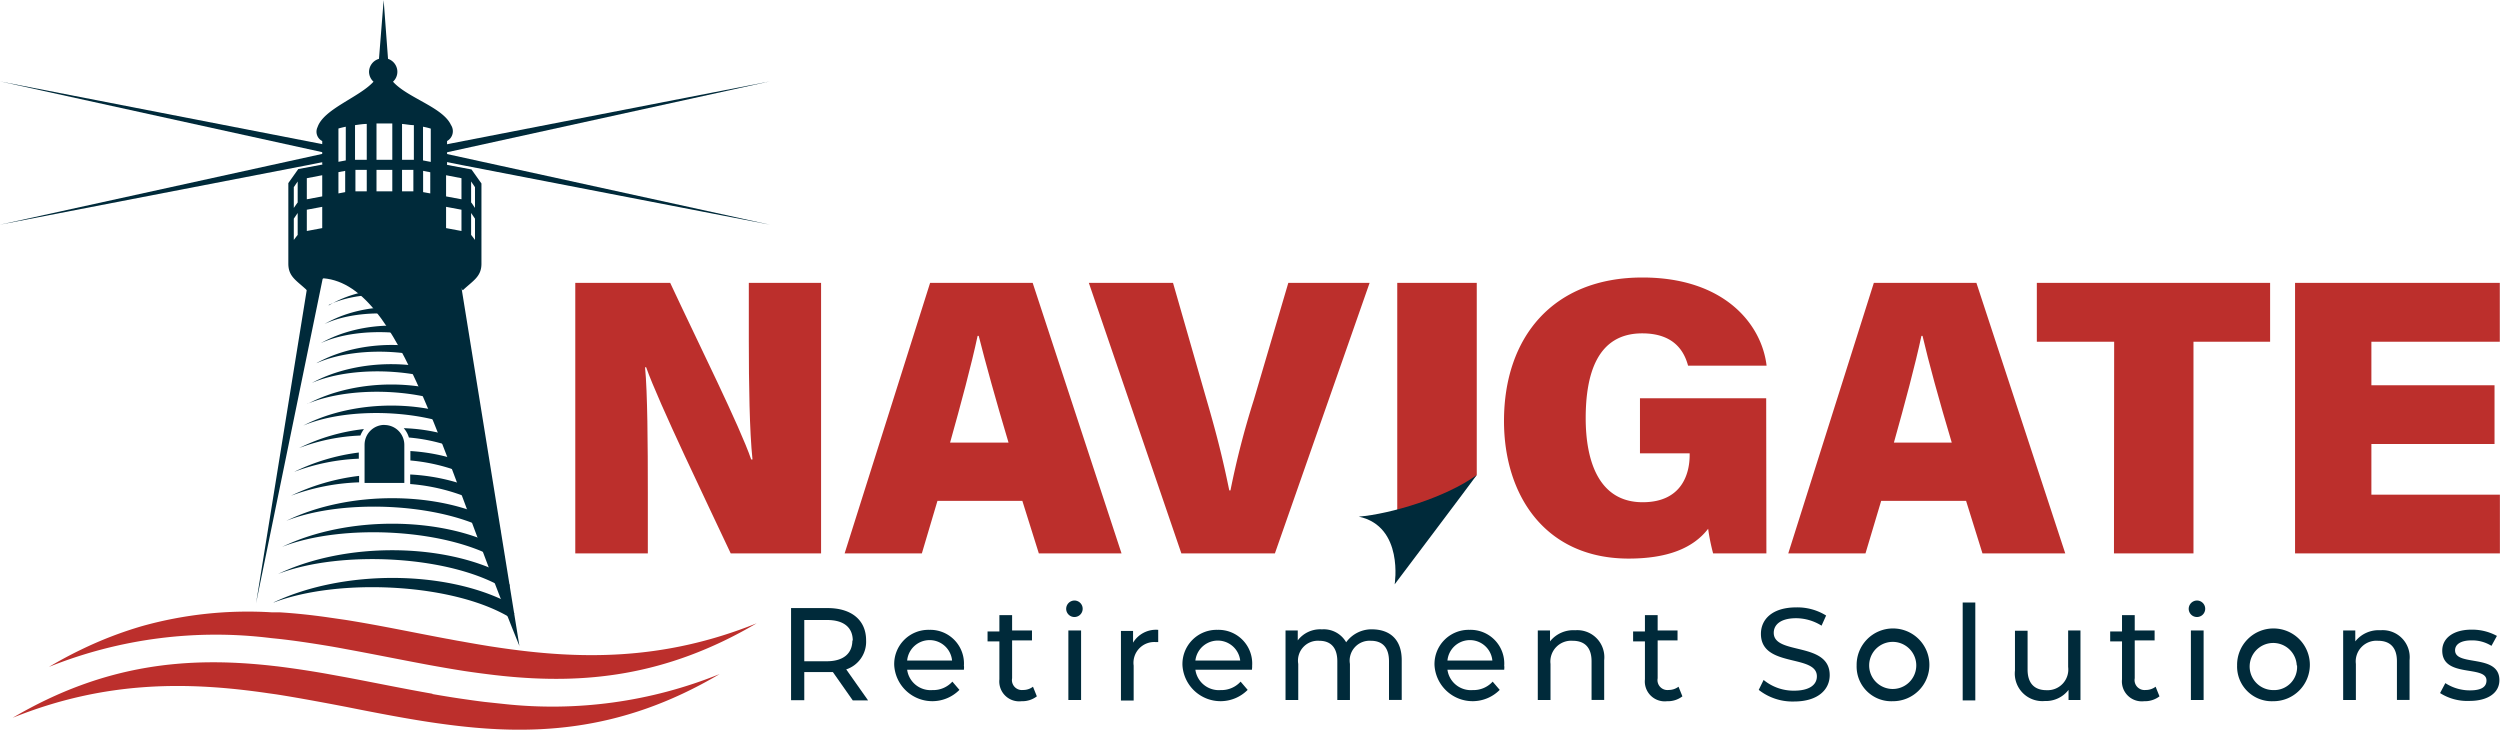
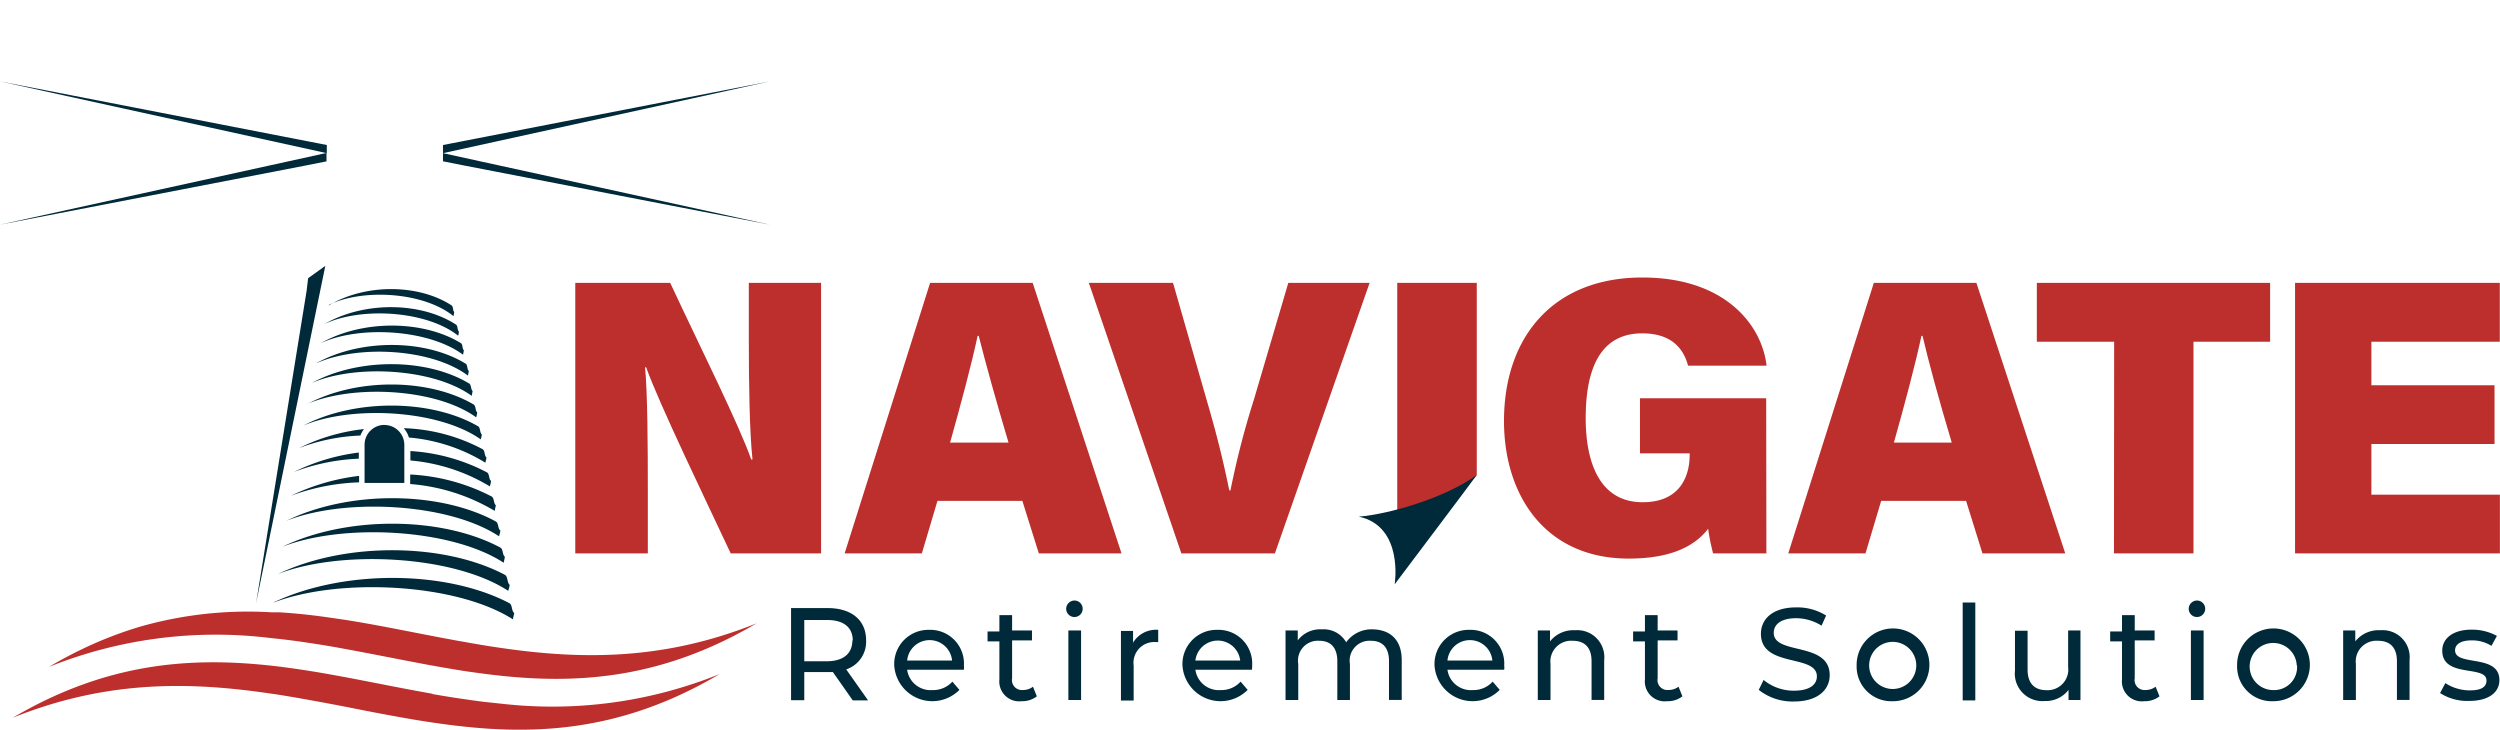
<svg xmlns="http://www.w3.org/2000/svg" viewBox="0 0 251.53 73.42">
  <defs>
    <style>.a,.d{fill:#bc2f2c;}.a,.b{fill-rule:evenodd;}.b,.c{fill:#002a3a;}.e{fill:none;}</style>
  </defs>
  <path class="a" d="M61.71,75.74c-3.43-.64-6.81-1.36-10.21-1.9l-2-.29c-1.52-.21-3-.37-4.59-.47l-.8,0A39.49,39.49,0,0,0,31,74.47a39.1,39.1,0,0,0-6.13,2.37c-1.06.51-2.14,1.09-3.22,1.73A45.08,45.08,0,0,1,44,75.67l.79.08c1.53.17,3,.39,4.54.64.74.12,1.48.25,2.21.39,2.85.52,5.67,1.1,8.49,1.62,1.16.21,2.31.41,3.47.59,1,.15,2,.28,3,.4l.82.09c8.07.83,16.34.12,25.54-5.3-9.5,3.83-17.93,3.64-26,2.44L66,76.49c-.93-.15-1.87-.31-2.79-.48-.5-.08-1-.18-1.48-.27Z" transform="translate(-16.73 -11.47)" />
  <path class="a" d="M60.24,81.27c-2.92-.51-5.8-1.11-8.67-1.65l-2.09-.38c-1.6-.28-3.19-.52-4.79-.72l-.8-.09c-8.17-.88-16.55-.24-25.89,5.26,9.39-3.79,17.74-3.64,25.73-2.47l.79.11c1.91.3,3.8.65,5.68,1l1.41.27c1.54.31,3.08.61,4.61.89s3.27.58,4.91.8c8.85,1.23,17.86,1,28-5a44.88,44.88,0,0,1-21.78,3l-1.88-.2q-.89-.11-1.77-.24c-1.16-.16-2.31-.35-3.46-.55Z" transform="translate(-16.73 -11.47)" />
  <path class="b" d="M49.61,26.06l-32.88-6.4,32.88,7.22v-.82Zm0,1.64-1.91.38-31,6,32.88-7.22v.82Z" transform="translate(-16.73 -11.47)" />
  <path class="b" d="M61.3,26.06l32.88-6.4L61.3,26.88v-.82Zm0,1.64,1.91.38,31,6L61.3,26.88v.82Z" transform="translate(-16.73 -11.47)" />
-   <path class="c" d="M69,76.49c-8.35-20.51-12.31-38-20.9-37l3.65-2.11,6.52.41,4.79,1.72.15,1.22,5.21,32.2.58,3.6Z" transform="translate(-16.73 -11.47)" />
  <polygon class="c" points="25.76 60.71 32.73 26.75 31 27.99 30.85 29.25 25.76 60.71 25.76 60.71" />
-   <path class="b" d="M49.15,28.06v-2.4a1.05,1.05,0,0,1-.47-1.4c.62-1.83,4.2-3,5.63-4.57a1.36,1.36,0,0,1-.45-1,1.38,1.38,0,0,1,1-1.3l.47-5.91.44,5.91a1.38,1.38,0,0,1,.94,1.3,1.35,1.35,0,0,1-.44,1c1.46,1.63,5,2.56,5.83,4.35a1.13,1.13,0,0,1-.39,1.62v2.4l2.46.46,1,1.41V38c0,1.31-.84,1.7-1.88,2.68-1.16-1.68-5.22-2.42-9-2.23-3,.15-5.74.89-6.67,2.23-1.06-1-1.88-1.36-1.88-2.69v-8.1l1-1.41,2.46-.46Zm-2.47,3.8V29.73l-.39.57v2.09l.37-.53Zm17.45,0V29.73l.39.57v2.09l-.36-.53Zm0,3.24V32.9l.39.57v2.14l-.39-.51Zm-17.45,0V32.9l-.39.57v2.14l.39-.51Zm4.1-7.35.74-.14V24.22c-.25.05-.5.11-.74.18v3.35Zm1.67-.2h1.18V23.94c-.39,0-.79.07-1.18.12v3.49Zm2.16,0H56.2V23.89l-.79,0-.8,0v3.66Zm2.57,0h1.19V24.06c-.39,0-.79-.09-1.19-.12v3.61Zm2.11.06.78.15V24.41a6.82,6.82,0,0,0-.78-.19v3.39ZM49.15,32.28l-1.55.29v2.14l1.55-.29V32.28Zm0-1.05V29.1l-1.55.3v2.12l1.55-.29Zm1.63-.3.68-.13V28.66l-.68.13v2.14Zm6.4-2.37v2.16h1.14V28.56Zm-1,0H54.61v2.16H56.2V28.56Zm-2.57,0H52.49v2.16h1.14V28.56Zm8,5.86,1.55.29V32.57l-1.55-.29v2.14Zm-1.59-3.49V28.8l-.72-.14V30.8l.72.13Zm1.59.3,1.55.29V29.4l-1.55-.3v2.13Z" transform="translate(-16.73 -11.47)" />
  <path class="b" d="M44.7,69.22c6.82-3.26,16.73-3.14,22.82.08.32.16.21.77.48,1,0,.21-.09.41-.13.62C62.38,67.32,51,66.77,44.7,69.22Zm-.43,2.85c7.08-3.34,17.38-3.23,23.7.08.33.17.21.8.5,1l-.14.63c-5.69-3.64-17.47-4.21-24.06-1.69ZM49.81,42.2c3.7-2.23,9.07-2.15,12.36,0,.17.12.11.53.26.66l-.07.42c-3-2.43-9.11-2.81-12.55-1.13Zm-.43,1.87c4-2.31,9.71-2.23,13.23.06.19.11.12.55.28.67,0,.15,0,.3-.07.44-3.18-2.52-9.76-2.91-13.44-1.17ZM49,46c4.22-2.4,10.35-2.32,14.11,0,.19.13.12.58.29.71l-.08.45C59.88,44.6,52.87,44.19,49,46Zm-.42,2c4.47-2.48,11-2.4,15,.06.21.13.13.59.32.73l-.09.47c-3.6-2.71-11-3.13-15.2-1.26ZM48.1,50c4.73-2.57,11.62-2.49,15.84.06.22.13.15.61.34.75l-.09.49C60.38,48.53,52.5,48.09,48.1,50Zm-.43,2.11c5-2.66,12.26-2.57,16.72.06.23.14.15.64.35.78,0,.17-.06.34-.1.51-4-2.9-12.33-3.35-17-1.35Zm-.43,2.18c5.26-2.74,12.9-2.65,17.59.07.25.14.16.65.37.8,0,.18-.06.35-.1.52-4.23-3-13-3.45-17.86-1.39Zm-.42,2.26a19.42,19.42,0,0,1,6.53-1.91,2.76,2.76,0,0,0-.36.65,19.39,19.39,0,0,0-6.17,1.26Zm10.53-2a18.12,18.12,0,0,1,7.93,2.11c.26.14.17.67.39.83,0,.18-.07.36-.11.53a17.56,17.56,0,0,0-7.69-2.53,2.42,2.42,0,0,0-.52-.94Zm-11,4.38A20.6,20.6,0,0,1,52.83,57v.62a20.71,20.71,0,0,0-6.44,1.3ZM58,56.85A19,19,0,0,1,65.73,59c.26.15.17.69.4.85,0,.19-.07.37-.11.56a18.57,18.57,0,0,0-8-2.61v-.94Zm-12,4.5a21.58,21.58,0,0,1,6.86-2V60A21.7,21.7,0,0,0,46,61.35Zm12-2.14a20,20,0,0,1,8.19,2.21c.28.15.19.71.43.88l-.12.57a19.56,19.56,0,0,0-8.5-2.7v-1ZM45.54,63.87c6.3-3.09,15.46-3,21.08.07.29.16.19.74.45.9,0,.2-.09.4-.13.59-5.06-3.36-15.54-3.89-21.4-1.56Zm-.42,2.62c6.56-3.17,16.1-3.06,21.95.07.3.16.2.76.46.93l-.12.6c-5.28-3.45-16.19-4-22.29-1.6Z" transform="translate(-16.73 -11.47)" />
  <path class="b" d="M55.41,54.23h0a2,2,0,0,1,2,2v3.83c-.64,0-1.3,0-2,0s-1.35,0-2,0V56.22a2,2,0,0,1,2-2Z" transform="translate(-16.73 -11.47)" />
  <path class="d" d="M74.61,67.15V39.93h9.55c2.86,6.13,7,14.42,8.15,17.77h.13c-.3-2.83-.37-7.63-.37-12V39.93h7.27V67.15H90.25C87.94,62.22,83,52,81.74,48.42h-.11c.25,2.56.28,7.83.28,12.62v6.11Z" transform="translate(-16.73 -11.47)" />
  <path class="d" d="M111.05,61.86l-1.57,5.29h-7.77l8.6-27.22h10.32l8.94,27.22h-8.32l-1.66-5.29ZM118.2,56c-1.28-4.28-2.33-8.08-3-10.74h-.11c-.63,2.94-1.67,6.82-2.77,10.74Z" transform="translate(-16.73 -11.47)" />
  <path class="d" d="M206,61.86l-1.58,5.29h-7.77l8.61-27.22h10.32l8.94,27.22h-8.33l-1.65-5.29ZM213.1,56c-1.28-4.28-2.32-8.08-2.94-10.74h-.11c-.63,2.94-1.67,6.82-2.77,10.74Z" transform="translate(-16.73 -11.47)" />
  <path class="d" d="M135.59,67.15l-9.31-27.22h8.47l3.36,11.7c1.06,3.63,1.68,6.14,2.3,9.18h.12a85.29,85.29,0,0,1,2.35-9.11l3.47-11.77h8.18L145,67.15Z" transform="translate(-16.73 -11.47)" />
  <path class="d" d="M165.31,39.93V59.27l-8,7.88V39.93Z" transform="translate(-16.73 -11.47)" />
  <path class="d" d="M194.45,67.15h-5.36a20.17,20.17,0,0,1-.5-2.48c-1.54,2-4.18,3-8,3-8.34,0-12.54-6.3-12.54-13.85,0-8.35,4.86-14.43,13.93-14.43,8.23,0,12,4.69,12.49,8.87h-7.9c-.39-1.44-1.4-3.25-4.62-3.25-4.56,0-5.68,4.18-5.68,8.53S177.61,62,182,62c4,0,4.73-2.94,4.73-4.74v-.18h-5V51.54h12.7Z" transform="translate(-16.73 -11.47)" />
  <path class="d" d="M229.44,45.85h-7.78V39.93h23.47v5.92h-7.71v21.3h-8Z" transform="translate(-16.73 -11.47)" />
  <path class="d" d="M267.71,56.14H255.32v5.1h12.93l0,5.91H247.64V39.93h20.6v5.92H255.32v4.38h12.39Z" transform="translate(-16.73 -11.47)" />
  <path class="e" d="M210.48,62.12h0Z" transform="translate(-16.73 -11.47)" />
  <path class="c" d="M157.05,70.26s8-10.61,8.26-11c-3.11,2.27-8.67,3.92-11.87,4.19C158,64.43,157.05,70.26,157.05,70.26Z" transform="translate(-16.73 -11.47)" />
  <path class="c" d="M102.53,81.94l-2-2.85-.58,0h-2.3v2.83H96.32V72.65H100c2.41,0,3.87,1.22,3.87,3.24a2.93,2.93,0,0,1-2,2.93l2.2,3.12Zm0-6c0-1.33-.89-2.09-2.58-2.09H97.65V78h2.26C101.6,78,102.49,77.21,102.49,75.89Z" transform="translate(-16.73 -11.47)" />
  <path class="c" d="M113.71,78.85H108a2.38,2.38,0,0,0,2.55,2.05,2.59,2.59,0,0,0,2-.85l.71.83a3.84,3.84,0,0,1-6.56-2.46,3.44,3.44,0,0,1,3.53-3.58,3.39,3.39,0,0,1,3.48,3.62C113.74,78.57,113.72,78.73,113.71,78.85ZM108,77.93h4.52a2.27,2.27,0,0,0-4.52,0Z" transform="translate(-16.73 -11.47)" />
  <path class="c" d="M121.05,81.53a2.41,2.41,0,0,1-1.54.49,2,2,0,0,1-2.23-2.2V76h-1.19v-1h1.19V73.36h1.28V74.9h2v1h-2v3.81a1,1,0,0,0,1.1,1.18,1.59,1.59,0,0,0,1-.33Z" transform="translate(-16.73 -11.47)" />
  <path class="c" d="M124,72.73a.84.84,0,0,1,.86-.84.83.83,0,1,1-.86.84Zm.22,2.17h1.28v7h-1.28Z" transform="translate(-16.73 -11.47)" />
  <path class="c" d="M133.26,74.84v1.23H133a2.09,2.09,0,0,0-2.21,2.37v3.51h-1.28v-7h1.22v1.18A2.69,2.69,0,0,1,133.26,74.84Z" transform="translate(-16.73 -11.47)" />
  <path class="c" d="M142.69,78.85H137a2.38,2.38,0,0,0,2.55,2.05,2.6,2.6,0,0,0,2-.85l.71.83a3.84,3.84,0,0,1-6.56-2.46,3.44,3.44,0,0,1,3.53-3.58,3.39,3.39,0,0,1,3.48,3.62C142.72,78.57,142.7,78.73,142.69,78.85ZM137,77.93h4.51a2.27,2.27,0,0,0-4.51,0Z" transform="translate(-16.73 -11.47)" />
  <path class="c" d="M157.76,77.89v4h-1.28V78c0-1.38-.66-2.06-1.82-2.06a2,2,0,0,0-2.11,2.33v3.63h-1.27V78c0-1.38-.67-2.06-1.82-2.06a2,2,0,0,0-2.11,2.33v3.63h-1.28v-7h1.23v1a2.83,2.83,0,0,1,2.43-1.11,2.6,2.6,0,0,1,2.44,1.3,3.16,3.16,0,0,1,2.71-1.3C156.59,74.84,157.76,75.82,157.76,77.89Z" transform="translate(-16.73 -11.47)" />
  <path class="c" d="M168.07,78.85h-5.71a2.38,2.38,0,0,0,2.55,2.05,2.6,2.6,0,0,0,2-.85l.71.83a3.84,3.84,0,0,1-6.56-2.46,3.44,3.44,0,0,1,3.53-3.58,3.39,3.39,0,0,1,3.48,3.62C168.1,78.57,168.08,78.73,168.07,78.85Zm-5.71-.92h4.52a2.27,2.27,0,0,0-4.52,0Z" transform="translate(-16.73 -11.47)" />
  <path class="c" d="M178.13,77.89v4h-1.27V78c0-1.38-.69-2.06-1.9-2.06a2.09,2.09,0,0,0-2.23,2.33v3.63h-1.28v-7h1.23V76a3,3,0,0,1,2.53-1.12A2.72,2.72,0,0,1,178.13,77.89Z" transform="translate(-16.73 -11.47)" />
  <path class="c" d="M186,81.53a2.39,2.39,0,0,1-1.54.49,2,2,0,0,1-2.23-2.2V76h-1.19v-1h1.19V73.36h1.28V74.9h2v1h-2v3.81a1,1,0,0,0,1.1,1.18,1.64,1.64,0,0,0,1-.33Z" transform="translate(-16.73 -11.47)" />
  <path class="c" d="M193.68,80.88l.49-1a4.74,4.74,0,0,0,3.06,1.08c1.61,0,2.3-.63,2.3-1.44,0-2.27-5.63-.83-5.63-4.28,0-1.44,1.12-2.66,3.56-2.66a5.48,5.48,0,0,1,3,.82L200,74.42a4.87,4.87,0,0,0-2.55-.75c-1.58,0-2.26.66-2.26,1.47,0,2.27,5.63.85,5.63,4.26,0,1.42-1.14,2.65-3.6,2.65A5.49,5.49,0,0,1,193.68,80.88Z" transform="translate(-16.73 -11.47)" />
  <path class="c" d="M203.53,78.42a3.66,3.66,0,1,1,3.66,3.6A3.49,3.49,0,0,1,203.53,78.42Zm6,0a2.37,2.37,0,1,0-4.74,0,2.37,2.37,0,1,0,4.74,0Z" transform="translate(-16.73 -11.47)" />
  <path class="c" d="M214.2,72.09h1.27v9.85H214.2Z" transform="translate(-16.73 -11.47)" />
  <path class="c" d="M226.05,74.9v7h-1.2V80.88A2.87,2.87,0,0,1,222.46,82a2.77,2.77,0,0,1-3-3.07v-4h1.27v3.91c0,1.38.69,2.07,1.9,2.07a2.08,2.08,0,0,0,2.18-2.34V74.9Z" transform="translate(-16.73 -11.47)" />
  <path class="c" d="M234,81.53a2.41,2.41,0,0,1-1.54.49,2,2,0,0,1-2.23-2.2V76h-1.19v-1h1.19V73.36h1.28V74.9h2v1h-2v3.81a1,1,0,0,0,1.1,1.18,1.59,1.59,0,0,0,1-.33Z" transform="translate(-16.73 -11.47)" />
  <path class="c" d="M236.94,72.73a.84.84,0,0,1,.86-.84.83.83,0,1,1-.86.84Zm.22,2.17h1.28v7h-1.28Z" transform="translate(-16.73 -11.47)" />
  <path class="c" d="M241.81,78.42a3.66,3.66,0,1,1,3.66,3.6A3.49,3.49,0,0,1,241.81,78.42Zm6,0a2.37,2.37,0,1,0-2.37,2.48A2.31,2.31,0,0,0,247.84,78.42Z" transform="translate(-16.73 -11.47)" />
  <path class="c" d="M259.16,77.89v4h-1.27V78c0-1.38-.69-2.06-1.9-2.06a2.08,2.08,0,0,0-2.23,2.33v3.63h-1.28v-7h1.22V76a3,3,0,0,1,2.54-1.12A2.72,2.72,0,0,1,259.16,77.89Z" transform="translate(-16.73 -11.47)" />
  <path class="c" d="M262.23,81.2l.53-1a4.53,4.53,0,0,0,2.47.73c1.18,0,1.67-.36,1.67-1,0-1.58-4.45-.21-4.45-3,0-1.26,1.13-2.11,2.94-2.11a5.21,5.21,0,0,1,2.56.63l-.55,1a3.66,3.66,0,0,0-2-.55c-1.11,0-1.66.41-1.66,1,0,1.66,4.46.31,4.46,3,0,1.28-1.16,2.09-3,2.09A5.1,5.1,0,0,1,262.23,81.2Z" transform="translate(-16.73 -11.47)" />
</svg>